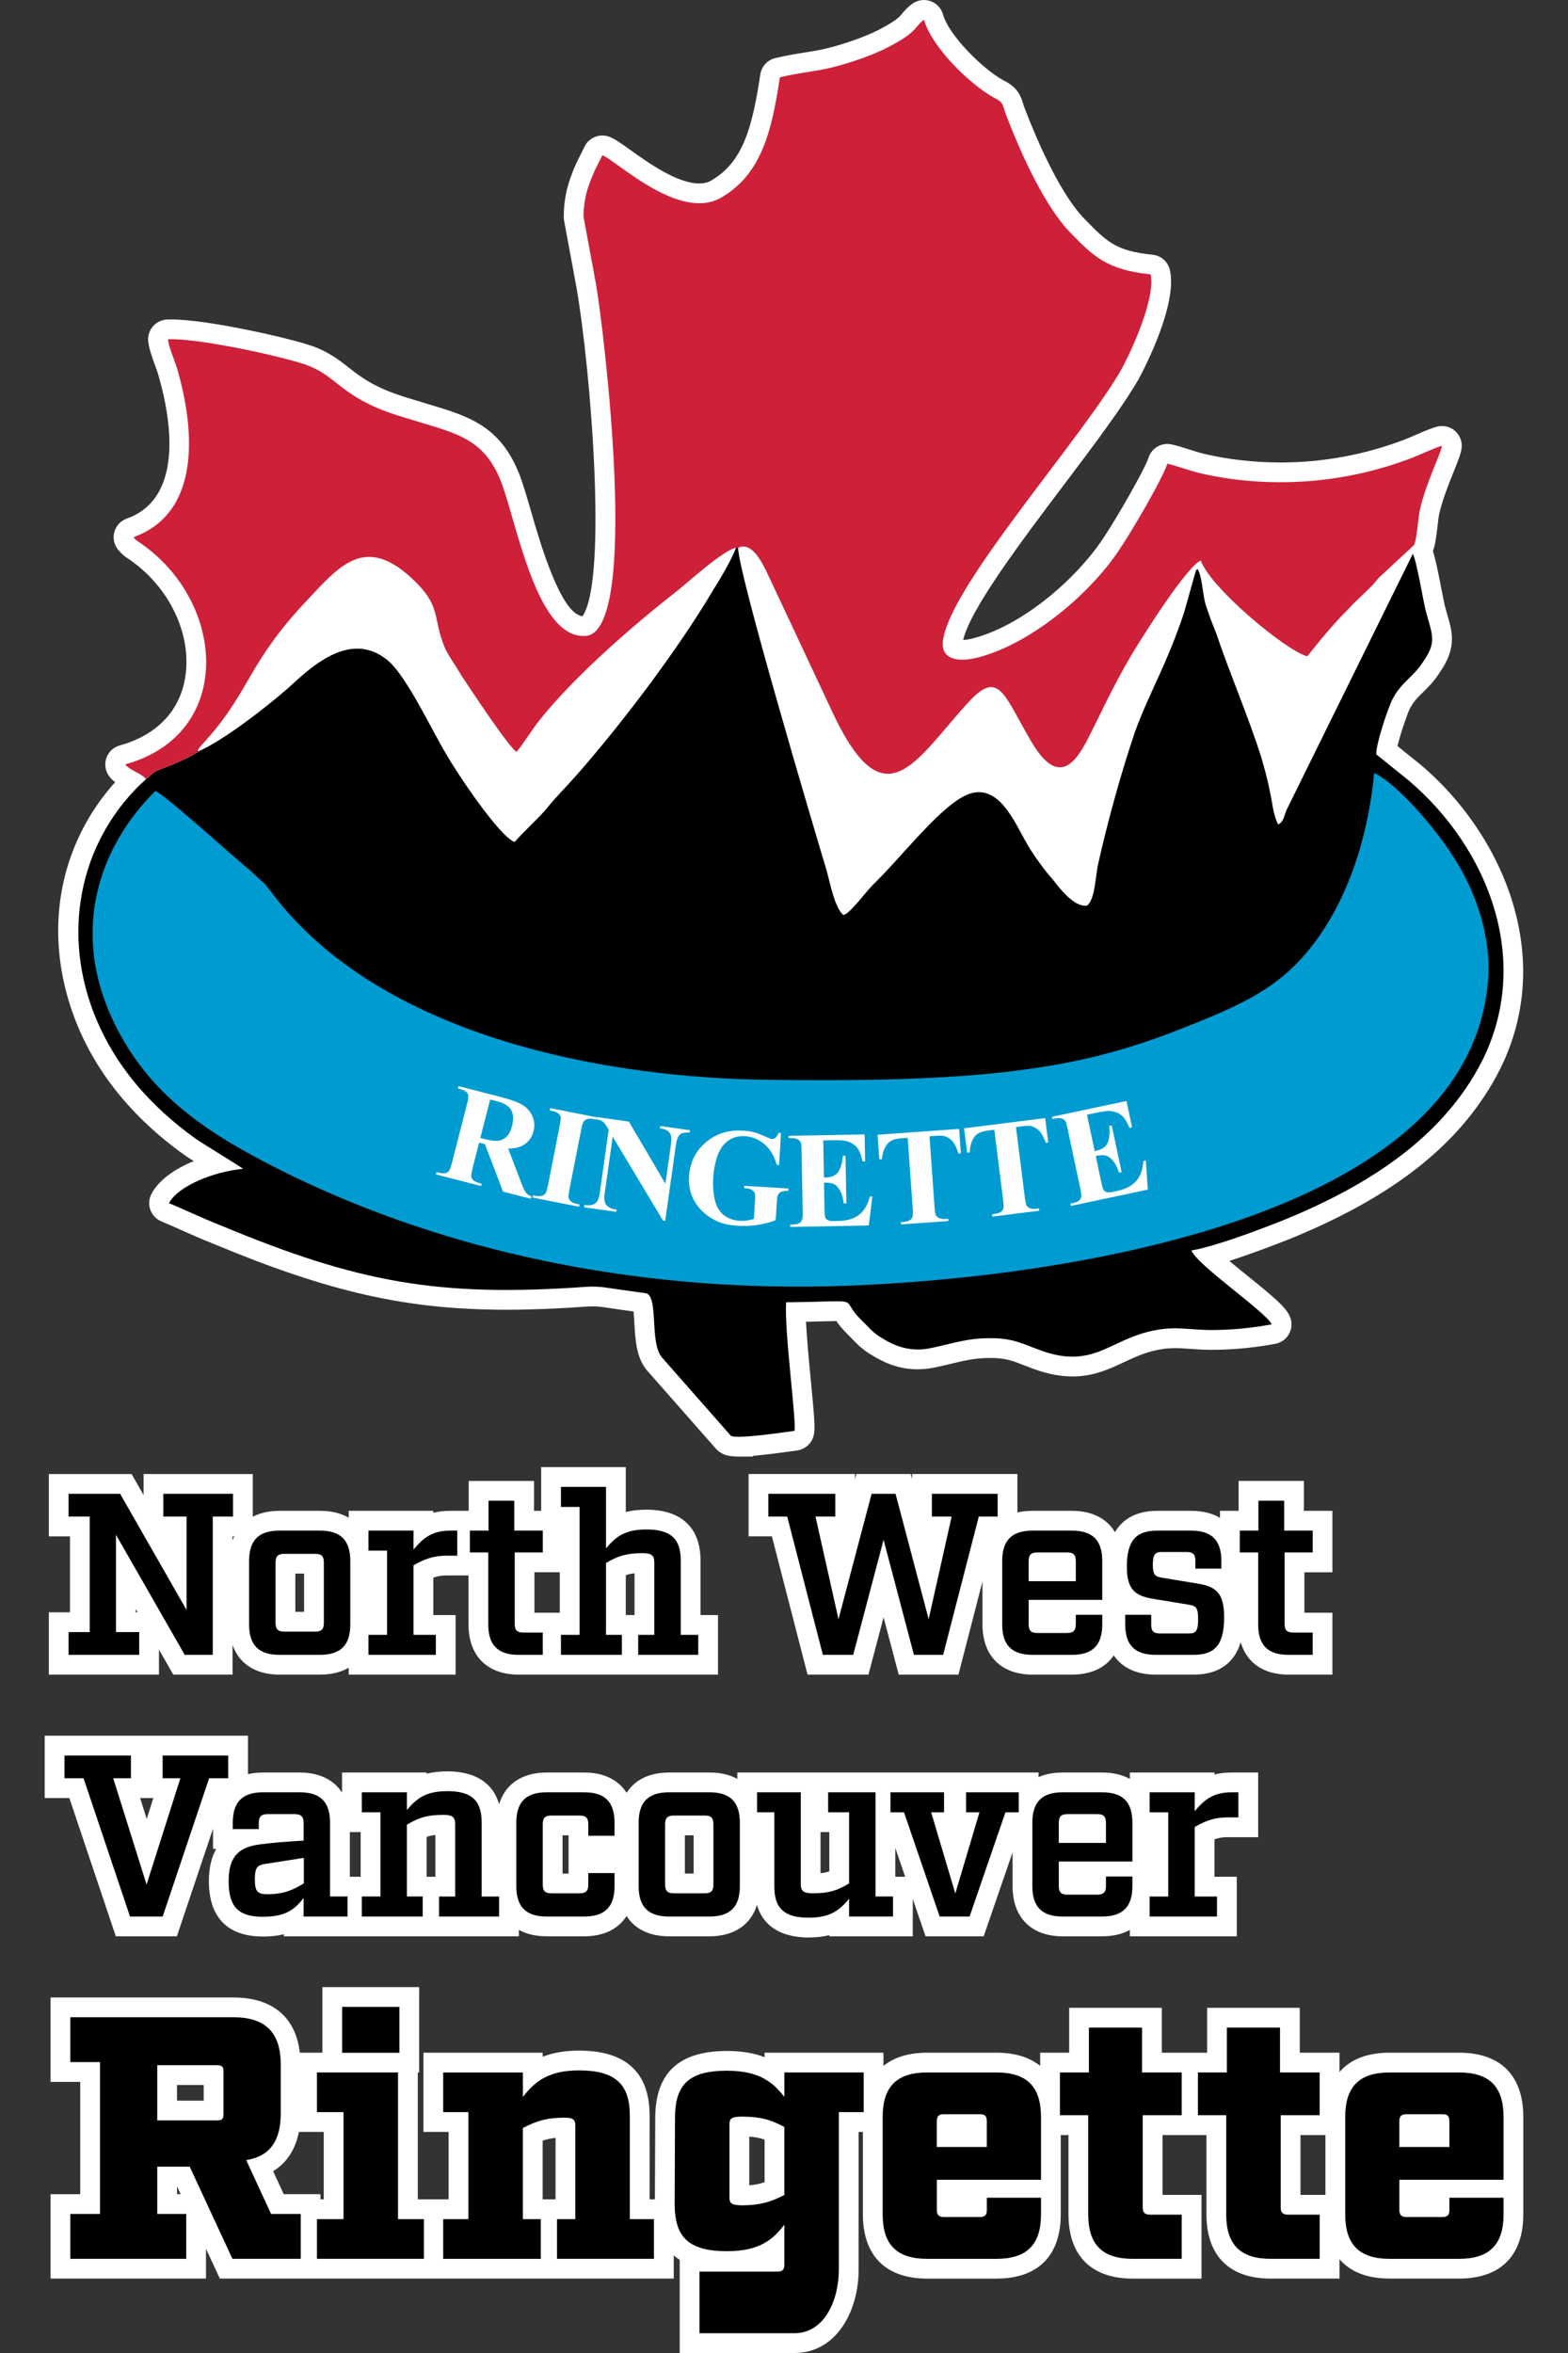
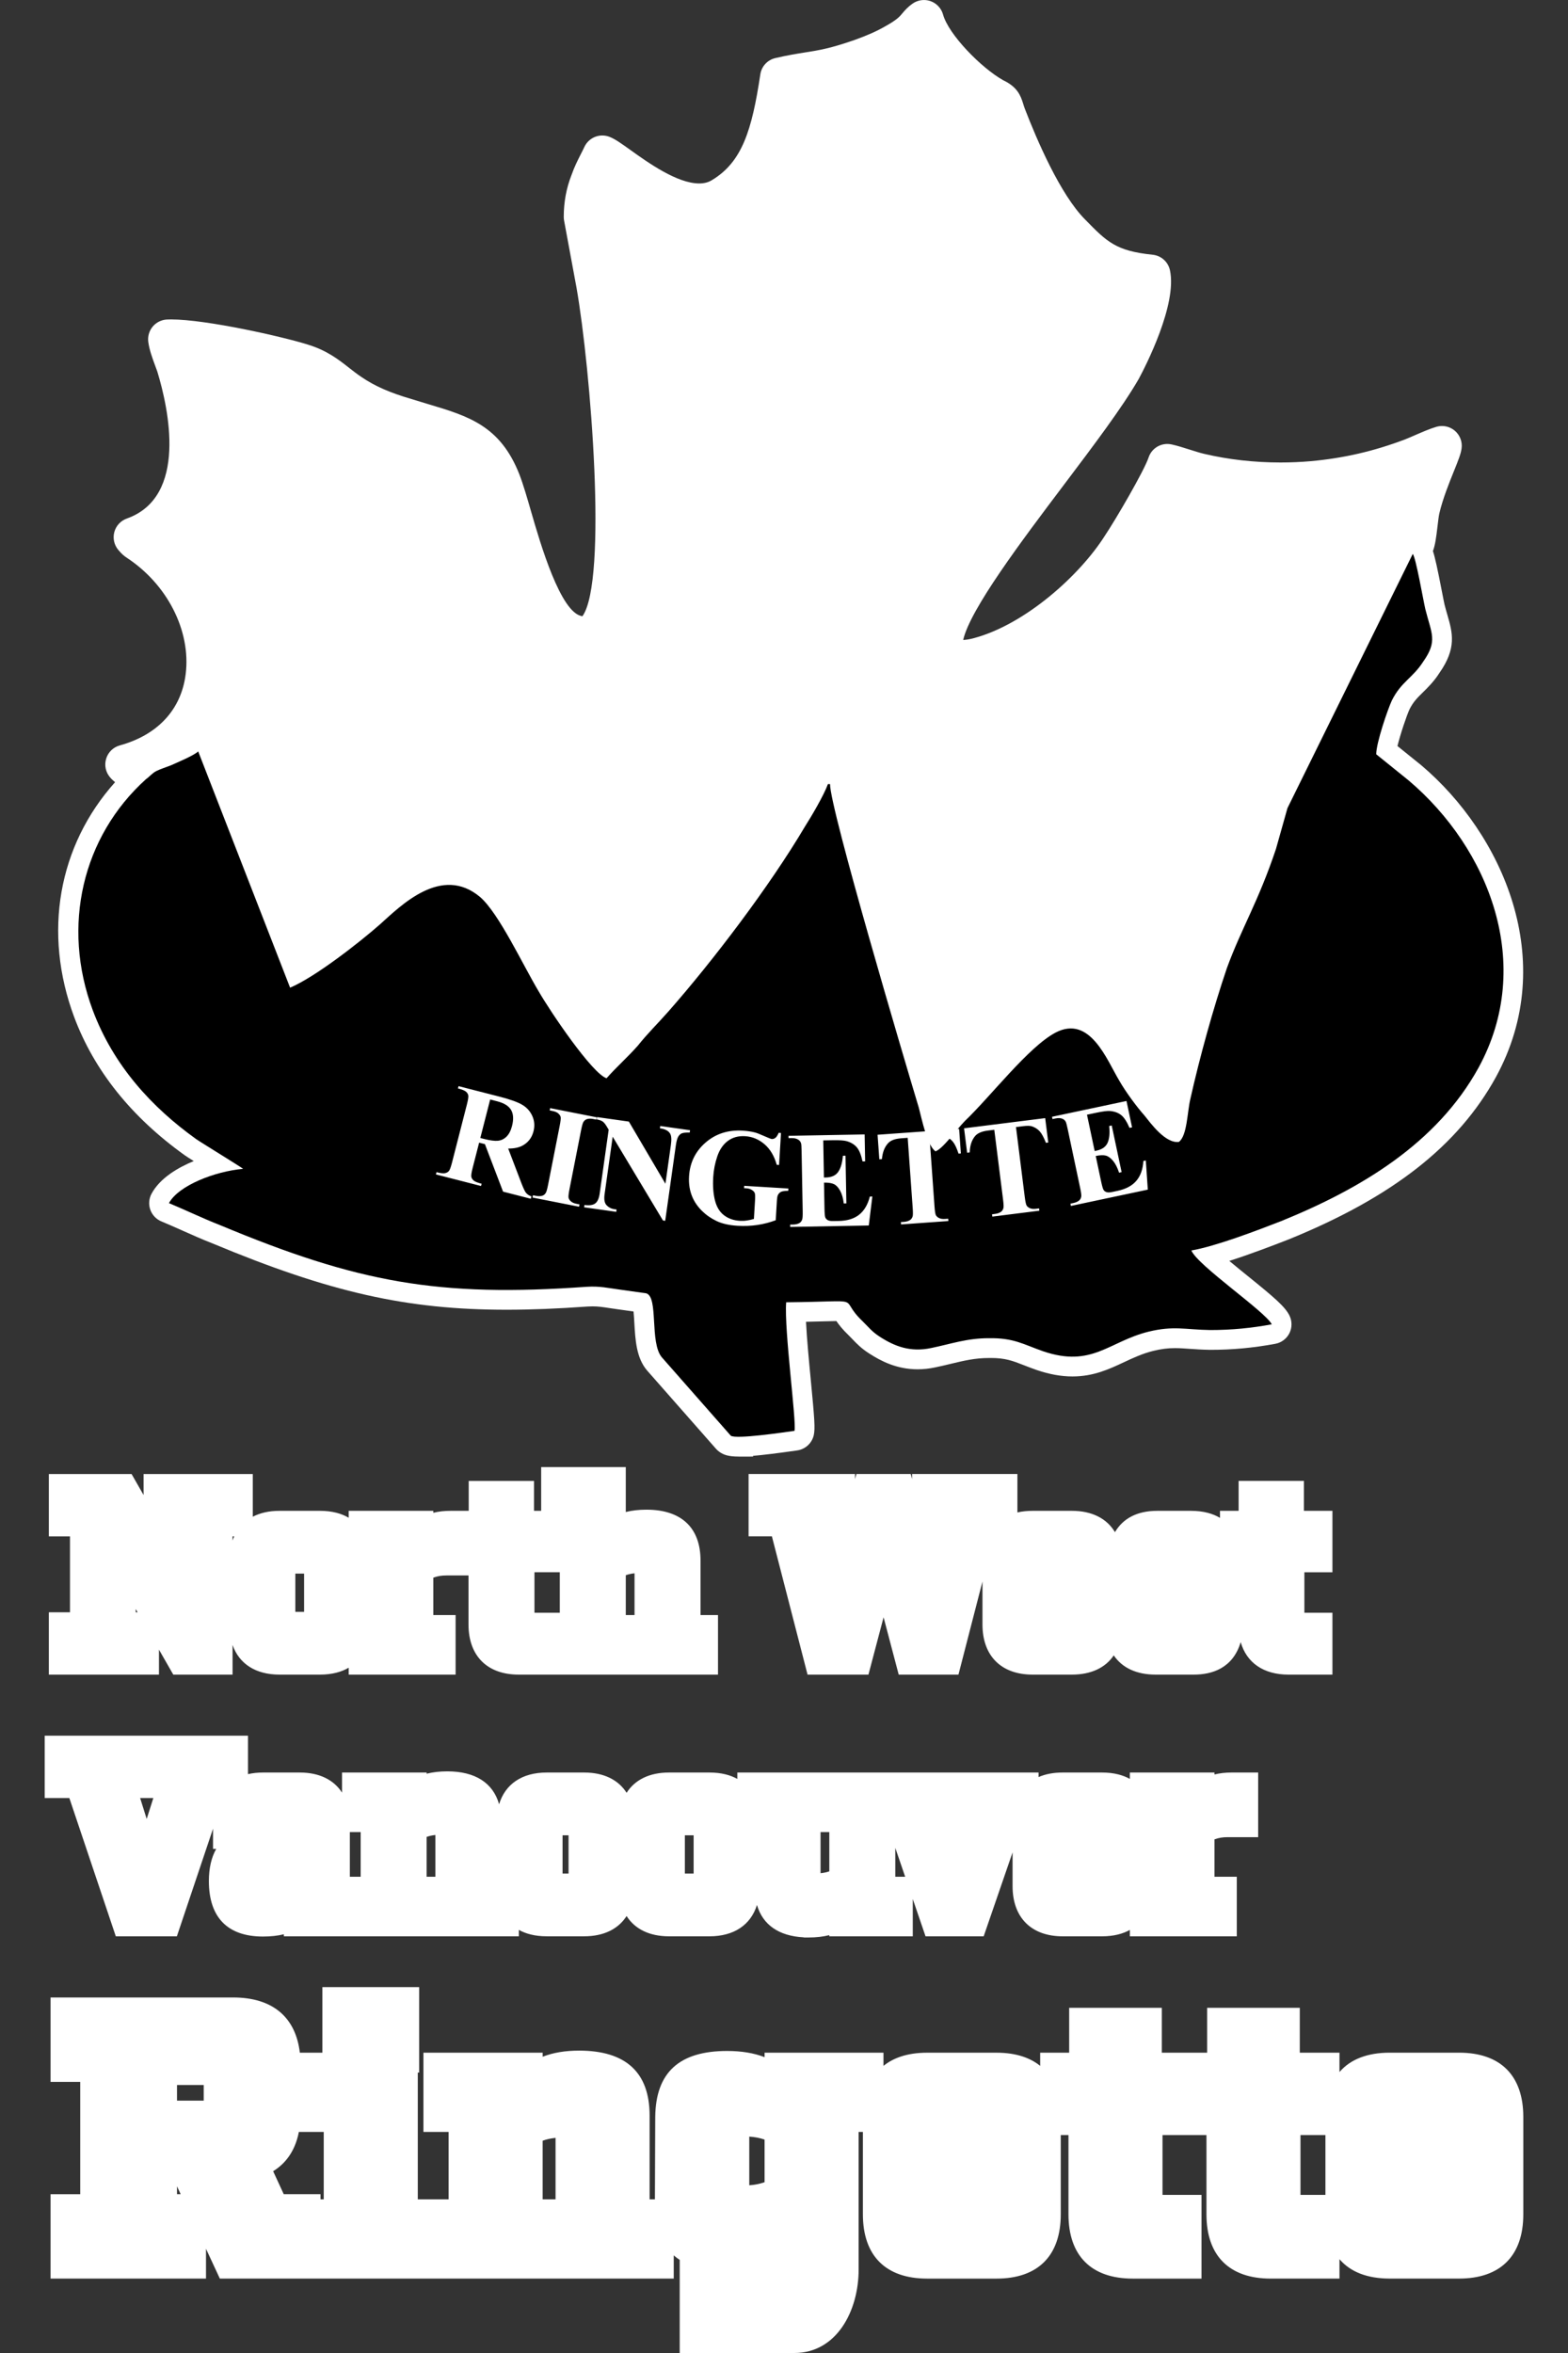
<svg xmlns="http://www.w3.org/2000/svg" id="Layer_1" version="1.1" viewBox="0 0 200 300">
  <rect x="0" y="0" width="200" height="300" fill="#333333" stroke="none" />
  <defs>
    <style>
      .st0, .st1 {
        fill: #fff;
      }

      .st1, .st2, .st3, .st4 {
        fill-rule: evenodd;
      }

      .st2 {
        fill: #ce2039;
      }

      .st3 {
        fill: #009bd1;
      }
    </style>
  </defs>
  <path class="st0" d="M86.698,300v-11.871c-.271-.175-.525-.367-.762-.575v2.96H28.041l-1.766-3.803v3.803H6.449v-10.762h3.783v-14.318h-3.783v-10.763h23.289c5,0,7.973,2.484,8.507,7.041h2.873v-8.361h12.348v10.895h-.176v16.167h3.932v-8.598h-3.212v-10.103h15.208v.514c1.34-.522,2.876-.778,4.651-.778,5.965,0,8.989,2.787,8.989,8.285v10.68h.677l.041-10.513c.061-5.66,3.058-8.407,9.165-8.407,1.83,0,3.409.259,4.783.788v-.568h15.164v1.679c1.195-.966,2.962-1.679,5.572-1.679h8.844c2.611,0,4.377.713,5.572,1.678v-1.678h3.697v-5.721h11.819v5.721h5.779v-5.721h11.819v5.721h5.062v2.466c1.384-1.617,3.549-2.469,6.407-2.469h8.843c5.286,0,8.197,2.911,8.197,8.197v12.408c0,5.286-2.911,8.197-8.197,8.197h-8.843c-2.859,0-5.023-.852-6.407-2.469v2.472h-8.771c-5.286,0-8.197-2.911-8.197-8.197v-10.106h-5.604v7.627l4.973.002v10.675h-8.771c-5.286,0-8.197-2.911-8.197-8.197v-10.106h-.984v10.106c0,5.286-2.911,8.197-8.197,8.197h-8.844c-5.286,0-8.197-2.911-8.197-8.197v-10.503h-.544v17.543c0,5.288-2.815,10.642-8.196,10.642h-14.622ZM41.294,280.412v-8.598h-3.173c-.514,2.655-1.893,4.157-3.282,5.007l1.352,2.931h4.692v.661h.411ZM70.861,280.411v-7.84c-.656.067-1.174.194-1.645.363v7.477h1.645ZM169.06,279.841v-7.629h-3.182v7.627l3.182.002ZM23.043,279.75l-.458-.986h-.006v.986h.464ZM95.57,278.617c.718-.053,1.339-.178,1.952-.393v-5.432c-.599-.211-1.212-.33-1.952-.38v6.205ZM25.984,267.826v-1.998h-3.406v1.998h3.406ZM102.53,247.022l-.009-.017c-3.179-.162-5.232-1.597-5.969-4.13-.79,2.543-2.932,3.999-6.056,3.999h-5.163c-2.49,0-4.356-.924-5.411-2.587-1.055,1.661-2.921,2.585-5.41,2.585h-4.782c-1.534,0-2.686-.337-3.548-.816v.816h-29.975v-.258c-.798.193-1.683.288-2.672.288h0c-4.509,0-6.892-2.444-6.892-7.068,0-1.638.314-3.011.937-4.107h-.408v-2.573l-4.611,13.72h-7.79l-5.925-17.629h-3.143v-7.947h25.929v4.9c.596-.138,1.242-.207,1.935-.207h4.664c2.48,0,4.34.917,5.397,2.565v-2.566h10.792v.152c.795-.2,1.669-.299,2.641-.299,3.552,0,5.828,1.47,6.6,4.194.778-2.572,2.927-4.046,6.071-4.046h4.782c2.49,0,4.356.924,5.411,2.586,1.054-1.662,2.92-2.586,5.41-2.586h5.163c1.534,0,2.687.337,3.549.816v-.816h38.423v.579c.876-.385,1.905-.579,3.08-.579h5.016c1.535,0,2.687.337,3.55.816v-.816h10.792v.25c.671-.168,1.391-.25,2.172-.25h3.401v8.241h-3.9c-.617,0-1.134.083-1.672.279v4.768h2.845v7.595h-13.638v-.816c-.862.479-2.015.816-3.55.816h-5.016c-4.004,0-6.394-2.39-6.394-6.393v-4.31l-3.687,10.705h-7.414l-1.629-4.76v4.76h-10.645v-.153c-.795.201-1.67.3-2.642.3h-.608ZM115.455,239.28l-1.259-3.68v3.68h1.259ZM55.535,239.279v-5.324c-.447.048-.798.131-1.118.246v5.077h1.118ZM46.003,239.278v-5.693h-1.38v5.693h1.38ZM88.473,238.868v-4.873h-1.118v4.873h1.118ZM72.52,238.868v-4.873h-.765v4.873h.765ZM104.662,238.826c.455-.046.806-.125,1.118-.236v-5.005h-1.118v5.24ZM18.711,231.908l.847-2.664h-1.684l.836,2.664ZM164.351,213.51c-3.183,0-5.346-1.512-6.099-4.144-1.002,3.346-3.669,4.143-5.984,4.143h-4.87c-2.429,0-4.269-.868-5.337-2.454-1.067,1.586-2.907,2.454-5.337,2.454h-5.016c-4.003,0-6.393-2.39-6.393-6.393v-5.479l-3.063,11.872h-7.621l-1.929-7.31-1.93,7.31h-7.768l-4.547-17.629h-2.973v-7.947h13.579v.649l.172-.651h6.934l.171.648v-.646h13.432v4.9c.596-.138,1.242-.207,1.934-.207h5.016c2.555,0,4.454.974,5.493,2.719,1.04-1.777,2.868-2.719,5.388-2.719h4.312c1.616,0,2.812.37,3.697.897v-.897h2.375v-3.813h8.328v3.813h3.638v7.83h-3.578v5.166h3.578v7.888h-5.601ZM66.152,213.509c-4.004,0-6.394-2.39-6.394-6.393v-6.25h-2.816c-.618,0-1.135.083-1.673.279v4.769h2.845v7.595h-13.638v-.881c-.88.518-2.067.881-3.666.881h-5.163c-3.034,0-5.141-1.373-5.984-3.781v3.781h-7.561l-1.825-3.187v3.187H6.228v-7.947h2.699v-9.682h-2.699v-7.947h10.554l1.531,2.676v-2.676h13.931v5.443c.941-.491,2.084-.75,3.402-.75h5.163c1.599,0,2.786.363,3.666.881v-.881h10.793v.25c.671-.168,1.391-.25,2.172-.25h2.346v-3.813h8.328v3.813h.911v-5.574h10.793v5.725c.794-.2,1.669-.299,2.641-.299,4.444,0,6.893,2.302,6.893,6.481v6.954h2.229v7.595h-25.43ZM80.936,205.916v-5.325c-.447.048-.798.131-1.117.245v5.079h1.117ZM71.402,205.622v-5.166h-3.229v5.166h3.229ZM17.549,205.562l-.236-.412v.412h.236ZM38.787,205.503v-4.873h-1.117v4.873h1.117ZM29.663,196.408c.064-.182.134-.358.212-.528h-.212v.528ZM94.222,185.708c-1.337,0-1.93-.228-2.455-.595-.165-.117-.313-.25-.443-.398l-8.793-9.988c-1.365-1.6-1.494-3.87-1.62-6.066-.022-.4-.055-.974-.104-1.449l-2.063-.29c-.379-.049-.744-.105-1.089-.158-.778-.118-1.342-.205-2.066-.205-.19,0-.39.006-.607.018-3.856.276-7.251.411-10.368.411-12.727,0-22.543-2.214-37.509-8.457-1.309-.51-2.611-1.091-3.871-1.653-.917-.407-1.784-.795-2.652-1.154-.656-.272-1.169-.812-1.408-1.483-.238-.669-.182-1.411.152-2.037,1.08-2.014,3.394-3.349,5.388-4.17-.601-.378-.967-.613-1.151-.743-6.811-4.877-11.552-10.803-14.101-17.621-4.002-10.731-2.043-21.833,5.217-29.944-.224-.18-.443-.385-.645-.623-.563-.658-.747-1.547-.491-2.377.256-.83.907-1.461,1.741-1.69,4.647-1.279,7.603-4.322,8.323-8.568.928-5.475-1.921-11.553-7.089-15.123l-.226-.151c-.481-.317-.723-.517-1.193-1.069-.537-.629-.731-1.484-.517-2.287.214-.802.81-1.446,1.592-1.724,7.816-2.779,5.326-14.031,3.893-18.74l-.256-.697c-.372-1.006-.758-2.051-.897-3.082-.095-.699.111-1.411.564-1.955.456-.544,1.122-.872,1.829-.902.163-.007.338-.011.52-.011,4.523,0,14.301,2.219,17.394,3.195,2.468.745,3.973,1.929,5.302,2.973.552.432,1.041.816,1.589,1.178,1.691,1.154,3.596,1.991,6.38,2.806.716.224,1.36.417,1.974.601l.149.045c5.138,1.534,9.196,2.746,11.637,8.97.488,1.26.981,2.968,1.504,4.776,1.133,3.916,3.763,13.005,6.539,13.292,3.233-4.576,1.045-31.522-.753-41.843l-1.594-8.61c-.028-.151-.041-.306-.041-.459,0-1.868.328-3.649.974-5.294.385-1.096.792-1.895,1.184-2.667.166-.323.321-.627.476-.959.411-.884,1.308-1.456,2.286-1.456.314,0,.621.058.915.172.716.278,1.492.835,2.666,1.676,2.235,1.601,5.958,4.268,8.772,4.268.638,0,1.171-.14,1.63-.426,3.85-2.317,5.097-6.356,6.17-13.481.155-1.03.91-1.847,1.925-2.081,1.623-.377,2.8-.562,3.838-.726,1.705-.269,3.178-.501,6.286-1.59,1.628-.583,2.887-1.148,3.957-1.773,1.44-.804,1.775-1.209,2.1-1.601.316-.377.688-.821,1.348-1.272.423-.287.915-.438,1.424-.438.295,0,.586.051.863.152.763.281,1.347.914,1.565,1.696.706,2.558,4.882,6.818,7.678,8.383,1.763.838,2.211,1.897,2.543,2.996.068.222.125.415.216.646,1.509,3.913,4.511,10.94,7.698,14.126,2.766,2.829,3.908,3.997,8.598,4.477,1.089.112,1.976.905,2.208,1.974.949,4.379-3.142,12.303-3.973,13.847-2.09,3.63-5.724,8.444-9.572,13.541-5.323,7.054-11.941,15.821-12.827,19.752.301-.011.761-.065,1.394-.238,6.584-1.78,13.494-8.035,16.654-13.017,1.429-2.125,5.056-8.361,5.595-9.998.34-1.037,1.303-1.735,2.395-1.735.178,0,.358.019.534.057.724.157,1.509.406,2.269.648.691.219,1.353.43,1.902.558,3.109.728,6.387,1.098,9.744,1.098,1.285,0,2.58-.056,3.849-.166,4.213-.387,8.022-1.264,11.981-2.76.391-.153.858-.356,1.332-.563.976-.422,1.911-.826,2.714-1.06.233-.067.47-.101.708-.101.603,0,1.187.216,1.644.609.651.559.97,1.401.855,2.25-.09.674-.365,1.376-.979,2.899-.602,1.49-1.426,3.529-1.862,5.399-.077.328-.166,1.095-.225,1.603-.174,1.465-.299,2.429-.589,3.179.271.826.578,2.226,1.153,5.194l.023.116c.131.676.239,1.233.304,1.516.118.467.248.918.366,1.325.652,2.264,1.214,4.218-1.025,7.404-.681,1.068-1.471,1.845-2.105,2.468-.685.672-1.22,1.197-1.701,2.154-.355.765-1.163,3.145-1.539,4.686l3.057,2.465c10.279,8.714,17.632,24.867,9.497,39.751-4.817,8.748-13.218,15.322-26.442,20.691-2.082.812-4.942,1.902-7.559,2.739.802.672,1.644,1.352,2.328,1.905,3.441,2.778,4.782,3.925,5.344,5.063.348.701.347,1.541-.004,2.245-.353.705-1.024,1.211-1.797,1.353-2.836.525-5.479.769-8.319.769-1.047-.016-1.889-.076-2.633-.128-.649-.046-1.261-.089-1.853-.089-.928,0-1.759.106-2.775.354-1.371.339-2.562.895-3.714,1.435-1.916.897-3.891,1.822-6.583,1.822-1.448,0-2.941-.269-4.567-.823-.607-.211-1.126-.412-1.614-.604-1.482-.578-2.378-.927-4.249-.927l-.213.002c-1.788,0-3.197.34-4.829.732-.673.163-1.331.321-2.029.463-.748.162-1.508.245-2.246.245-2.692,0-4.7-1.067-6.149-1.996-1.038-.659-1.633-1.282-2.158-1.833-.188-.196-.336-.35-.503-.514-.779-.743-1.251-1.359-1.554-1.807-.424.002-.989.017-1.627.036-.617.017-1.357.038-2.249.056.107,2.169.389,5.112.622,7.544.466,4.856.555,6.077.369,6.909-.225,1.018-1.072,1.801-2.107,1.948l-.249.036c-2.344.334-4.103.548-5.421.659l.061.09-1.861.003Z" />
  <g>
-     <path class="st4" d="M25.28,95.802c-.532.521-2.664,1.405-3.463,1.769-.667.26-1.332.468-1.865.729-.532.259-.933.78-1.332,1.041-8.126,7.335-10.789,18.729-6.794,29.446,2.664,7.127,7.593,12.434,13.188,16.44.667.468,5.862,3.642,5.994,3.798-3.596.313-8.259,2.133-9.458,4.371,2.132.884,4.263,1.924,6.527,2.809,17.583,7.335,27.84,9.208,46.755,7.856,1.732-.104,2.665.156,4.264.364l3.33.469c1.599.468.4,6.295,1.999,8.168l8.791,9.988c.667.469,6.661-.416,8.126-.624.266-1.196-1.332-12.85-1.066-16.388,10.657-.104,6.394-.781,9.724,2.393.8.78,1.199,1.352,2.265,2.029,1.865,1.196,3.863,1.977,6.526,1.405,2.531-.521,4.529-1.249,7.326-1.249,3.198-.052,4.396.78,6.927,1.665,6.261,2.133,8.392-1.249,13.454-2.497,3.197-.78,4.663-.26,7.859-.208,2.797,0,5.328-.259,7.86-.729-.799-1.613-9.458-7.491-10.257-9.416,3.063-.52,8.391-2.549,11.456-3.745,10.123-4.111,19.848-9.886,25.176-19.563,7.193-13.161,1.332-27.937-8.925-36.626l-4.129-3.33c0-1.457,1.465-5.723,1.998-6.868,1.199-2.393,2.664-2.861,3.996-4.942,1.865-2.653,1.065-3.537.266-6.711-.266-1.144-1.199-6.555-1.598-7.023l-15.984,32.412c-.399.676-.399,1.768-1.2,2.081-.666-1.405-.666-2.549-1.065-4.318-.266-1.456-.667-2.809-1.066-4.214-1.599-5.098-3.996-10.613-5.728-15.763-.533-1.353-1.066-2.653-1.465-4.059-.266-1.093-.399-3.33-.933-4.214-.266.208-.133.052-.266.364l-1.465,5.203c-2.265,6.763-4.396,10.093-6.26,15.191-1.732,5.098-3.464,11.341-4.663,16.701-.399,1.666-.399,4.683-1.465,5.463-1.732.209-3.597-2.394-4.396-3.382-.933-1.04-2.398-3.017-3.197-4.423-1.598-2.652-3.73-8.428-8.126-6.139-3.463,1.822-8.259,8.116-11.589,11.291-1.067,1.092-2.797,3.536-3.73,3.85-1.067-.729-1.732-4.059-2.132-5.568-1.865-6.191-11.322-38.083-11.322-41.256h-.266c-.532,1.456-2.132,4.161-2.93,5.411-4.53,7.647-11.723,17.116-17.451,23.619-1.332,1.508-2.664,2.808-3.863,4.318-1.332,1.509-2.664,2.653-3.996,4.161-1.865-.624-7.193-8.532-8.658-11.081-1.998-3.33-5.061-9.938-7.46-12.018-4.929-4.162-10.123,1.093-12.788,3.486-2.665,2.34-8.259,6.711-11.457,8.064" />
-     <path class="st2" d="M18.619,99.339c.399-.26.799-.78,1.332-1.041.532-.26,1.199-.468,1.865-.728.799-.365,2.93-1.25,3.463-1.769-.134-.364.666-.988,1.065-1.508,5.596-6.243,5.329-9.938,13.055-18.002,4.264-4.578,7.592-8.324,13.987-1.717,2.797,2.966,1.865,4.37,3.331,7.96.533,1.196,1.599,2.602,2.132,3.59,1.199,1.769,6.127,9.313,7.06,9.729,1.066-1.353,1.865-2.706,2.93-4.059,4.396-5.514,11.722-11.914,17.317-16.284,1.465-1.144,6.127-5.411,7.726-5.67h.266c1.999-.988,3.464,2.758,4.13,4.111l8.125,17.323c6.527,13.578,10.391,5.619,17.051-1.665,3.995-4.37,4.529-1.093,8.125,4.995,4.264,7.232,6.66.469,8.259-2.549,1.865-3.85,3.73-7.544,5.994-10.977,1.332-2.134,5.728-8.897,7.326-9.626,1.199,3.486,10.924,11.55,13.587,12.226,1.731-2.185,3.463-4.267,5.195-5.983.932-1.041,1.865-1.821,2.797-2.758.532-.468.799-.987,1.332-1.457l4.263-3.954c.399-.624.532-3.486.8-4.63.8-3.434,2.663-7.076,2.797-8.064-1.065.312-2.664,1.093-3.863,1.561-4.128,1.561-8.125,2.496-12.655,2.914-4.795.416-9.724.104-14.386-.988-1.332-.312-2.93-.936-4.129-1.196-.667,2.029-4.529,8.585-5.861,10.562-3.597,5.67-11.19,12.225-18.117,14.098-2.664.728-5.328.416-4.529-2.705,1.599-7.284,17.584-25.181,22.646-33.973,1.199-2.185,4.396-9.052,3.73-12.122-5.596-.572-7.327-2.341-10.123-5.202-3.331-3.33-6.394-10.145-8.26-14.984-.532-1.352-.266-1.717-1.598-2.34-3.197-1.769-7.993-6.555-8.924-9.938-1.066.729-.799,1.405-3.596,2.966-1.333.781-2.798,1.405-4.396,1.978-5.195,1.821-6.128,1.405-10.391,2.393-1.066,7.076-2.398,12.278-7.327,15.243-5.328,3.33-13.453-4.578-15.319-5.307-.533,1.144-1.066,1.977-1.598,3.486-.533,1.353-.8,2.81-.8,4.371l1.598,8.635c.933,5.358,5.729,44.325-1.332,44.795-6.261.468-8.791-14.515-10.79-19.667-2.265-5.774-5.994-6.191-12.122-8.116-2.664-.78-4.929-1.665-7.06-3.121-2.131-1.405-3.33-2.966-6.26-3.85-3.463-1.093-13.321-3.225-17.05-3.07.133.988.666,2.237,1.065,3.382,2.265,7.439,3.463,18.677-5.462,21.85.399.468.399.416.932.781,10.923,7.544,11.989,24.349-1.998,28.197.667.78,2.132,1.144,2.664,1.874" />
-     <path class="st3" d="M19.818,100.848c-7.06,6.971-11.189,18.001-4.929,30.226,4.662,9.104,12.255,13.89,22.246,18.782,19.581,9.52,43.026,14.671,68.203,14.152,25.442-.573,81.789-7.232,84.454-38.863.533-5.983-1.865-12.122-4.529-16.077-1.865-3.017-6.927-9.105-9.99-10.509-.8,8.532-3.464,16.023-7.46,21.434-4.396,5.93-9.192,8.063-17.584,11.341-7.86,3.07-14.52,4.578-23.578,5.515-8.924.884-18.916.937-27.973.832-22.645-.156-50.086-5.983-63.54-23.256-2.265-2.861-.667-.987-2.665-2.914-.398-.365-.532-.521-.932-.832-2.132-1.769-10.524-9.366-11.722-9.832" />
+     <path class="st4" d="M25.28,95.802c-.532.521-2.664,1.405-3.463,1.769-.667.26-1.332.468-1.865.729-.532.259-.933.78-1.332,1.041-8.126,7.335-10.789,18.729-6.794,29.446,2.664,7.127,7.593,12.434,13.188,16.44.667.468,5.862,3.642,5.994,3.798-3.596.313-8.259,2.133-9.458,4.371,2.132.884,4.263,1.924,6.527,2.809,17.583,7.335,27.84,9.208,46.755,7.856,1.732-.104,2.665.156,4.264.364l3.33.469c1.599.468.4,6.295,1.999,8.168l8.791,9.988c.667.469,6.661-.416,8.126-.624.266-1.196-1.332-12.85-1.066-16.388,10.657-.104,6.394-.781,9.724,2.393.8.78,1.199,1.352,2.265,2.029,1.865,1.196,3.863,1.977,6.526,1.405,2.531-.521,4.529-1.249,7.326-1.249,3.198-.052,4.396.78,6.927,1.665,6.261,2.133,8.392-1.249,13.454-2.497,3.197-.78,4.663-.26,7.859-.208,2.797,0,5.328-.259,7.86-.729-.799-1.613-9.458-7.491-10.257-9.416,3.063-.52,8.391-2.549,11.456-3.745,10.123-4.111,19.848-9.886,25.176-19.563,7.193-13.161,1.332-27.937-8.925-36.626l-4.129-3.33c0-1.457,1.465-5.723,1.998-6.868,1.199-2.393,2.664-2.861,3.996-4.942,1.865-2.653,1.065-3.537.266-6.711-.266-1.144-1.199-6.555-1.598-7.023l-15.984,32.412l-1.465,5.203c-2.265,6.763-4.396,10.093-6.26,15.191-1.732,5.098-3.464,11.341-4.663,16.701-.399,1.666-.399,4.683-1.465,5.463-1.732.209-3.597-2.394-4.396-3.382-.933-1.04-2.398-3.017-3.197-4.423-1.598-2.652-3.73-8.428-8.126-6.139-3.463,1.822-8.259,8.116-11.589,11.291-1.067,1.092-2.797,3.536-3.73,3.85-1.067-.729-1.732-4.059-2.132-5.568-1.865-6.191-11.322-38.083-11.322-41.256h-.266c-.532,1.456-2.132,4.161-2.93,5.411-4.53,7.647-11.723,17.116-17.451,23.619-1.332,1.508-2.664,2.808-3.863,4.318-1.332,1.509-2.664,2.653-3.996,4.161-1.865-.624-7.193-8.532-8.658-11.081-1.998-3.33-5.061-9.938-7.46-12.018-4.929-4.162-10.123,1.093-12.788,3.486-2.665,2.34-8.259,6.711-11.457,8.064" />
    <path class="st1" d="M138.646,142.124l.981,4.629.226-.048c.723-.153,1.198-.491,1.427-1.01.226-.521.295-1.23.197-2.129l.326-.069,1.261,5.947-.326.07c-.204-.635-.458-1.135-.76-1.502-.305-.369-.612-.592-.928-.675-.316-.081-.746-.066-1.288.05l.677,3.194c.132.627.238,1,.323,1.129.081.129.205.223.37.279.164.058.408.054.731-.014l.679-.145c1.06-.225,1.86-.65,2.395-1.275.537-.624.838-1.467.903-2.531l.312-.066.253,3.716-9.809,2.08-.062-.292.376-.079c.328-.07.58-.186.756-.346.128-.111.212-.268.248-.477.031-.147-.013-.508-.134-1.082l-1.587-7.492c-.109-.517-.191-.83-.245-.945-.095-.185-.231-.315-.405-.389-.244-.112-.55-.13-.919-.053l-.375.079-.062-.292,9.499-2.014.711,3.36-.326.069c-.335-.789-.688-1.328-1.054-1.624-.368-.295-.835-.471-1.405-.526-.333-.035-.926.039-1.783.22l-1.183.25h0v.002ZM133.315,142.559l.391,3.112-.296.037c-.273-.696-.537-1.186-.798-1.471-.259-.288-.595-.5-1.004-.637-.226-.075-.611-.079-1.149-.012l-.869.109,1.118,8.902c.075.594.154.962.236,1.101.081.14.226.253.425.342.202.088.465.112.789.071l.377-.048.037.296-5.999.753-.037-.296.379-.048c.33-.042.59-.136.777-.28.135-.098.233-.25.293-.455.044-.144.031-.508-.043-1.09l-1.119-8.902-.833.104c-.771.097-1.309.333-1.62.703-.432.52-.657,1.21-.68,2.076l-.331.042-.391-3.112,10.345-1.299h0l.002.002ZM122.337,143.934l.223,3.129-.296.021c-.234-.709-.473-1.213-.717-1.512-.243-.302-.567-.53-.968-.689-.223-.086-.605-.111-1.146-.073l-.875.063.639,8.949c.043.597.101.968.176,1.112.075.144.213.266.406.363.198.1.458.137.784.114l.378-.028.022.297-6.031.431-.022-.298.382-.027c.332-.024.595-.104.791-.238.139-.091.246-.236.317-.438.052-.141.058-.505.016-1.091l-.639-8.949-.838.061c-.776.056-1.325.261-1.654.616-.46.496-.723,1.173-.793,2.036l-.333.024-.224-3.129,10.401-.743h0ZM105.007,145.403l.086,4.73.23-.005c.739-.013,1.27-.254,1.593-.721.322-.468.522-1.152.596-2.052l.333-.007.111,6.08-.333.006c-.078-.663-.234-1.203-.462-1.618-.23-.42-.489-.699-.784-.839-.294-.141-.72-.207-1.274-.197l.06,3.264c.012.64.045,1.027.102,1.169.056.142.16.257.311.345s.389.131.72.124l.695-.013c1.084-.02,1.949-.287,2.594-.799.645-.511,1.101-1.281,1.365-2.315l.319-.006-.455,3.697-10.024.184-.005-.297.382-.008c.336-.006.607-.073.809-.196.148-.084.26-.224.335-.421.059-.138.084-.502.074-1.087l-.141-7.658c-.009-.527-.03-.852-.062-.975-.06-.2-.167-.353-.323-.458-.221-.157-.516-.233-.892-.226l-.382.007-.005-.298,9.706-.177.064,3.434-.334.006c-.178-.839-.422-1.435-.727-1.795-.305-.359-.73-.621-1.279-.783-.32-.096-.917-.138-1.792-.122l-1.209.022h0l-.003.003ZM99.616,144.449l-.297-.018c-.134.32-.273.534-.416.642-.144.108-.296.157-.457.148-.101-.006-.428-.131-.975-.377-.549-.247-.948-.4-1.195-.462-.458-.117-.972-.194-1.549-.228-1.858-.111-3.435.395-4.735,1.522-1.297,1.127-1.998,2.56-2.103,4.303-.059.972.086,1.864.438,2.672.275.629.675,1.203,1.2,1.723.525.521,1.142.953,1.851,1.294.707.344,1.611.548,2.707.614.86.052,1.697.018,2.505-.1.809-.121,1.593-.322,2.354-.607l.144-2.396c.026-.428.069-.698.127-.803.103-.205.243-.345.415-.425.175-.08.479-.12.909-.124l.018-.296-5.632-.342-.018.298.297.018c.276.017.51.087.698.21.189.119.313.253.366.391.053.14.067.442.038.906l-.144,2.397c-.313.094-.619.164-.917.204-.295.045-.583.056-.862.039-.802-.048-1.481-.286-2.04-.713-.559-.429-.945-1.067-1.156-1.919-.212-.853-.281-1.832-.215-2.942.055-.916.229-1.8.522-2.657.292-.854.74-1.51,1.347-1.961.607-.452,1.342-.651,2.21-.598.907.055,1.725.394,2.455,1.017.729.624,1.253,1.501,1.568,2.631l.297.019.246-4.076h0v-.002ZM80.215,143.001l4.661,7.924.696-4.939c.098-.696.067-1.18-.098-1.454-.225-.371-.66-.594-1.3-.674l.041-.294,3.801.535-.041.295c-.495-.005-.833.03-1.014.104-.18.078-.333.222-.459.435-.124.212-.225.593-.303,1.139l-1.35,9.578-.286-.041-6.414-10.684-1.033,7.335c-.094.665-.007,1.137.264,1.415.27.276.604.442.994.497l.272.038-.042.296-4.095-.578.041-.295c.637.084,1.096.016,1.384-.207.284-.222.47-.639.557-1.255l1.146-8.135-.198-.332c-.2-.347-.384-.581-.558-.707-.171-.124-.432-.217-.781-.278l.042-.295,4.075.574h-.002ZM73.917,153.56l-.375-.075c-.316-.062-.557-.167-.721-.315-.165-.145-.263-.299-.3-.458-.035-.159.006-.531.122-1.119l1.479-7.513c.114-.576.216-.925.302-1.049.121-.175.263-.287.422-.339.224-.078.499-.086.825-.022l.375.074.058-.292-5.931-1.169-.058.293.375.075c.321.064.562.167.726.316.165.145.263.299.297.458.032.158-.009.53-.125,1.118l-1.48,7.513c-.113.576-.215.925-.302,1.049-.114.177-.253.289-.415.34-.224.077-.502.085-.832.021l-.375-.075-.058.293,5.932,1.169.058-.293h0ZM62.522,140.184l-1.258,4.905.472.121c.769.197,1.365.274,1.782.233.418-.044.783-.221,1.095-.531.312-.309.544-.759.695-1.347.22-.854.18-1.537-.117-2.046-.297-.511-.89-.879-1.781-1.108l-.888-.228h0ZM61.113,145.684l-.815,3.174c-.155.606-.217,1-.181,1.176.033.177.134.336.296.477.166.141.505.28,1.019.412l-.075.289-5.754-1.475.074-.289c.522.134.887.176,1.096.127.211-.048.374-.143.487-.276.116-.136.251-.509.405-1.114l1.884-7.35c.156-.608.217-1,.18-1.176-.033-.177-.133-.336-.296-.477-.166-.142-.505-.28-1.019-.412l.075-.289,5.228,1.34c1.361.35,2.33.696,2.913,1.048.583.349,1.008.828,1.276,1.44.269.609.316,1.255.141,1.935-.213.828-.689,1.439-1.425,1.831-.47.246-1.071.367-1.802.361l1.719,4.502c.23.581.407.952.526,1.112.183.228.425.39.72.484l-.077.305-3.542-.908-2.316-6.057-.738-.189h0Z" />
  </g>
-   <path d="M38.362,287.992h-8.712l-5.456-11.749h-4.136v6.029h3.696v5.72h-14.784v-5.72h3.784v-19.36h-3.784v-5.721h20.768c4.136,0,6.072,1.936,6.072,6.073v6.204c0,3.521-1.409,5.456-4.401,5.94l3.168,6.864h3.784s0,5.72,0,5.72ZM27.67,270.348c.66,0,.836-.176.836-.836v-5.368c0-.66-.176-.836-.836-.836h-7.612v7.04h7.612ZM54.068,287.992h-13.64v-5.06h3.388v-13.64h-3.388v-5.06h10.34v18.7h3.3v5.06h0ZM43.639,261.723v-5.852h7.304v5.852h-7.304ZM83.414,287.992h-12.365v-5.06h2.332v-11.924c0-.748-.264-1.012-1.364-1.012-2.288,0-3.652.44-5.324,1.32v11.617h2.288v5.06h-12.452v-5.06h3.213v-13.64h-3.213v-5.06h10.164v3.124c1.409-1.804,3.079-3.388,7.172-3.388,4.664,0,6.468,1.804,6.468,5.764v13.201h3.079v5.06h0ZM106.996,269.292v20.064c0,3.872-1.804,8.121-5.676,8.121h-12.1v-7.857h9.9c.704,0,.924-.22.924-.924v-5.06c-1.364,1.804-3.079,3.387-7.304,3.387-4.928,0-6.644-1.804-6.687-5.896l.044-11.221c.044-4.092,1.716-5.896,6.644-5.896,4.225,0,5.94,1.583,7.304,3.344v-3.124h10.12v5.06h-3.168,0ZM100.043,271.183c-1.672-.925-3.124-1.32-5.368-1.32-1.32,0-1.628.22-1.628.924v9.46c0,.66.308.924,1.628.924,2.244,0,3.695-.44,5.368-1.32v-8.668h0ZM119.49,281.744c0,.66.264.924.924.924h4.533c.704,0,.925-.264.925-.924v-1.54h6.908v2.113c0,3.872-1.804,5.676-5.676,5.676h-8.844c-3.872,0-5.676-1.804-5.676-5.676v-12.409c0-3.872,1.804-5.676,5.676-5.676h8.844c3.872,0,5.676,1.804,5.676,5.676v8.009h-13.288v3.828h0ZM120.413,269.556c-.66,0-.924.22-.924.924v3.256h6.38v-3.256c0-.704-.221-.924-.925-.924h-4.533.001ZM145.757,281.436c0,.66.264.924.924.924h4.048v5.632h-6.248c-3.872,0-5.676-1.804-5.676-5.676v-12.629h-3.609v-5.456h3.696v-5.721h6.776v5.721h5.06v5.456h-4.972v11.749h.001ZM163.355,281.436c0,.66.264.924.924.924h4.048v5.632h-6.248c-3.872,0-5.676-1.804-5.676-5.676v-12.629h-3.609v-5.456h3.696v-5.721h6.776v5.721h5.06v5.456h-4.972v11.749h.001ZM178.489,281.744c0,.66.264.924.924.924h4.533c.704,0,.925-.264.925-.924v-1.54h6.908v2.113c0,3.872-1.804,5.676-5.676,5.676h-8.844c-3.872,0-5.676-1.804-5.676-5.676v-12.409c0-3.872,1.804-5.676,5.676-5.676h8.844c3.872,0,5.676,1.804,5.676,5.676v8.009h-13.288v3.828h0ZM179.413,269.556c-.66,0-.924.22-.924.924v3.256h6.38v-3.256c0-.704-.221-.924-.925-.924h-4.533,0ZM27.141,193.358v17.629h-3.579l-8.771-15.312v12.408h2.963v2.904h-9.006v-2.904h2.698v-14.726h-2.698v-2.904h6.571l8.477,14.814v-11.91h-2.963v-2.904h8.889v2.904h-2.582,0ZM40.809,195.147c2.64,0,3.872,1.232,3.872,3.872v8.096c0,2.64-1.232,3.872-3.872,3.872h-5.164c-2.64,0-3.872-1.232-3.872-3.872v-8.096c0-2.64,1.232-3.872,3.872-3.872h5.164ZM41.308,199.225c0-.822-.293-1.115-1.115-1.115h-3.931c-.792,0-1.115.293-1.115,1.115v7.686c0,.822.322,1.115,1.115,1.115h3.931c.822,0,1.115-.293,1.115-1.115v-7.686ZM58.321,198.345h-1.379c-1.702,0-2.875.469-4.195,1.232v8.859h2.845v2.552h-8.595v-2.552h2.376v-10.736h-2.376v-2.552h5.75v2.406c1.173-1.379,2.288-2.406,4.694-2.406h.879v3.198h0ZM65.653,207.028c0,.822.294,1.115,1.115,1.115h2.464v2.845h-3.079c-2.64,0-3.872-1.232-3.872-3.872v-9.182h-2.346v-2.786h2.376v-3.814h3.286v3.814h3.637v2.786h-3.579v9.093h0ZM89.059,210.988h-7.656v-2.552h2.053v-9.211c0-.88-.293-1.203-1.525-1.203-2.141,0-3.256.44-4.634,1.262v9.152h2.024v2.552h-7.773v-2.552h2.376v-16.31h-2.376v-2.552h5.75v7.832c1.202-1.408,2.318-2.405,5.163-2.405,3.139,0,4.371,1.232,4.371,3.96v9.475h2.229v2.552h-.001ZM124.845,193.358l-4.547,17.629h-3.725l-3.872-14.667-3.872,14.667h-3.872l-4.547-17.629h-2.406v-2.904h8.536v2.904h-2.523l2.933,13.083,4.224-15.987h3.052l4.224,15.987,2.933-13.083h-2.523v-2.904h8.39v2.904h-2.406.001ZM131.207,207.086c0,.822.293,1.115,1.115,1.115h3.784c.792,0,1.115-.293,1.115-1.115v-1.202h3.373v1.232c0,2.64-1.233,3.872-3.872,3.872h-5.017c-2.64,0-3.872-1.232-3.872-3.872v-8.096c0-2.64,1.232-3.872,3.872-3.872h5.017c2.64,0,3.872,1.232,3.872,3.872v4.958h-9.386v3.109h0ZM132.322,197.934c-.822,0-1.115.293-1.115,1.115v2.552h6.014v-2.552c0-.822-.294-1.115-1.115-1.115h-3.785ZM152.473,198.99c0-.822-.322-1.115-1.115-1.115h-3.198c-.792,0-1.115.293-1.115,1.613s.294,1.525,1.203,1.672l4.459.733c2.435.381,3.432,1.232,3.432,4.312,0,3.549-1.233,4.781-3.872,4.781h-4.87c-2.64,0-3.872-1.232-3.872-3.872v-1.232h3.314v1.262c0,.822.294,1.115,1.115,1.115h3.755c.792,0,1.115-.293,1.115-1.819,0-1.496-.293-1.702-1.202-1.848l-4.459-.733c-2.435-.381-3.432-1.232-3.432-4.136,0-3.344,1.232-4.576,3.872-4.576h4.312c2.64,0,3.872,1.232,3.872,3.872v.969h-3.315v-.997h0ZM163.853,207.028c0,.822.294,1.115,1.115,1.115h2.464v2.845h-3.079c-2.64,0-3.872-1.232-3.872-3.872v-9.182h-2.346v-2.786h2.376v-3.814h3.286v3.814h3.637v2.786h-3.579v9.093h0ZM26.673,226.723l-5.925,17.629h-4.165l-5.925-17.629h-2.435v-2.904h8.477v2.904h-2.259l4.254,13.553,4.312-13.553h-2.259v-2.904h8.36v2.904h-2.435ZM44.33,244.352h-5.603v-2.376c-1.144,1.496-2.318,2.406-5.192,2.406-3.138,0-4.371-1.262-4.371-4.547,0-3.315,1.467-4.371,4.078-4.694,1.32-.176,3.314-.352,5.485-.469v-2.259c0-.792-.323-1.115-1.115-1.115h-3.491c-.792,0-1.115.323-1.115,1.115v.792h-3.314v-.822c0-2.64,1.232-3.872,3.872-3.872h4.664c2.64,0,3.872,1.232,3.872,3.872v9.416h2.229v2.552h0ZM33.886,237.635c-.997.147-1.379.381-1.379,1.936,0,1.583.323,1.936,1.583,1.936,2.171,0,3.286-.557,4.664-1.379v-3.256l-4.87.763h0ZM63.659,244.352h-7.656v-2.552h2.053v-9.211c0-.88-.293-1.203-1.525-1.203-2.141,0-3.256.44-4.634,1.262v9.152h2.024v2.552h-7.773v-2.552h2.376v-10.736h-2.376v-2.552h5.75v2.259c1.202-1.408,2.318-2.405,5.163-2.405,3.139,0,4.371,1.232,4.371,3.96v9.475h2.229v2.552h0ZM74.512,228.512c2.64,0,3.872,1.232,3.872,3.872v1.672h-3.344v-1.466c0-.822-.323-1.115-1.115-1.115h-3.579c-.822,0-1.115.293-1.115,1.115v7.686c0,.822.293,1.115,1.115,1.115h3.579c.792,0,1.115-.294,1.115-1.115v-1.467h3.344v1.672c0,2.64-1.232,3.872-3.872,3.872h-4.782c-2.64,0-3.872-1.232-3.872-3.872v-8.096c0-2.64,1.232-3.872,3.872-3.872h4.782ZM90.497,228.512c2.64,0,3.872,1.232,3.872,3.872v8.096c0,2.64-1.232,3.872-3.872,3.872h-5.164c-2.64,0-3.872-1.232-3.872-3.872v-8.096c0-2.64,1.232-3.872,3.872-3.872h5.164ZM90.996,232.59c0-.822-.293-1.115-1.115-1.115h-3.93c-.793,0-1.115.293-1.115,1.115v7.686c0,.822.322,1.115,1.115,1.115h3.93c.822,0,1.115-.294,1.115-1.115v-7.686ZM113.904,244.352h-5.603v-2.258c-1.202,1.408-2.318,2.405-5.163,2.405-3.139,0-4.371-1.232-4.371-3.96v-9.475h-2.199v-2.552h5.573v11.675c0,.88.294,1.203,1.526,1.203,2.141,0,3.256-.41,4.634-1.262v-9.065h-2.669v-2.552h6.043v13.288h2.229v2.552h0ZM128.246,231.064l-4.576,13.288h-3.814l-4.547-13.288h-1.73v-2.552h6.834v2.552h-1.643l3.08,10.355,3.079-10.355h-1.702v-2.552h6.717v2.552h-1.702.002ZM135.051,240.45c0,.822.293,1.115,1.115,1.115h3.784c.792,0,1.115-.293,1.115-1.115v-1.202h3.373v1.232c0,2.64-1.233,3.872-3.872,3.872h-5.017c-2.64,0-3.872-1.232-3.872-3.872v-8.096c0-2.64,1.232-3.872,3.872-3.872h5.017c2.64,0,3.872,1.232,3.872,3.872v4.957h-9.386v3.109h0ZM136.165,231.298c-.822,0-1.115.293-1.115,1.115v2.552h6.014v-2.552c0-.822-.294-1.115-1.115-1.115h-3.785ZM157.958,231.71h-1.379c-1.702,0-2.875.469-4.195,1.232v8.859h2.845v2.552h-8.595v-2.552h2.376v-10.736h-2.376v-2.552h5.75v2.406c1.173-1.379,2.288-2.406,4.694-2.406h.879v3.198h.001Z" />
</svg>